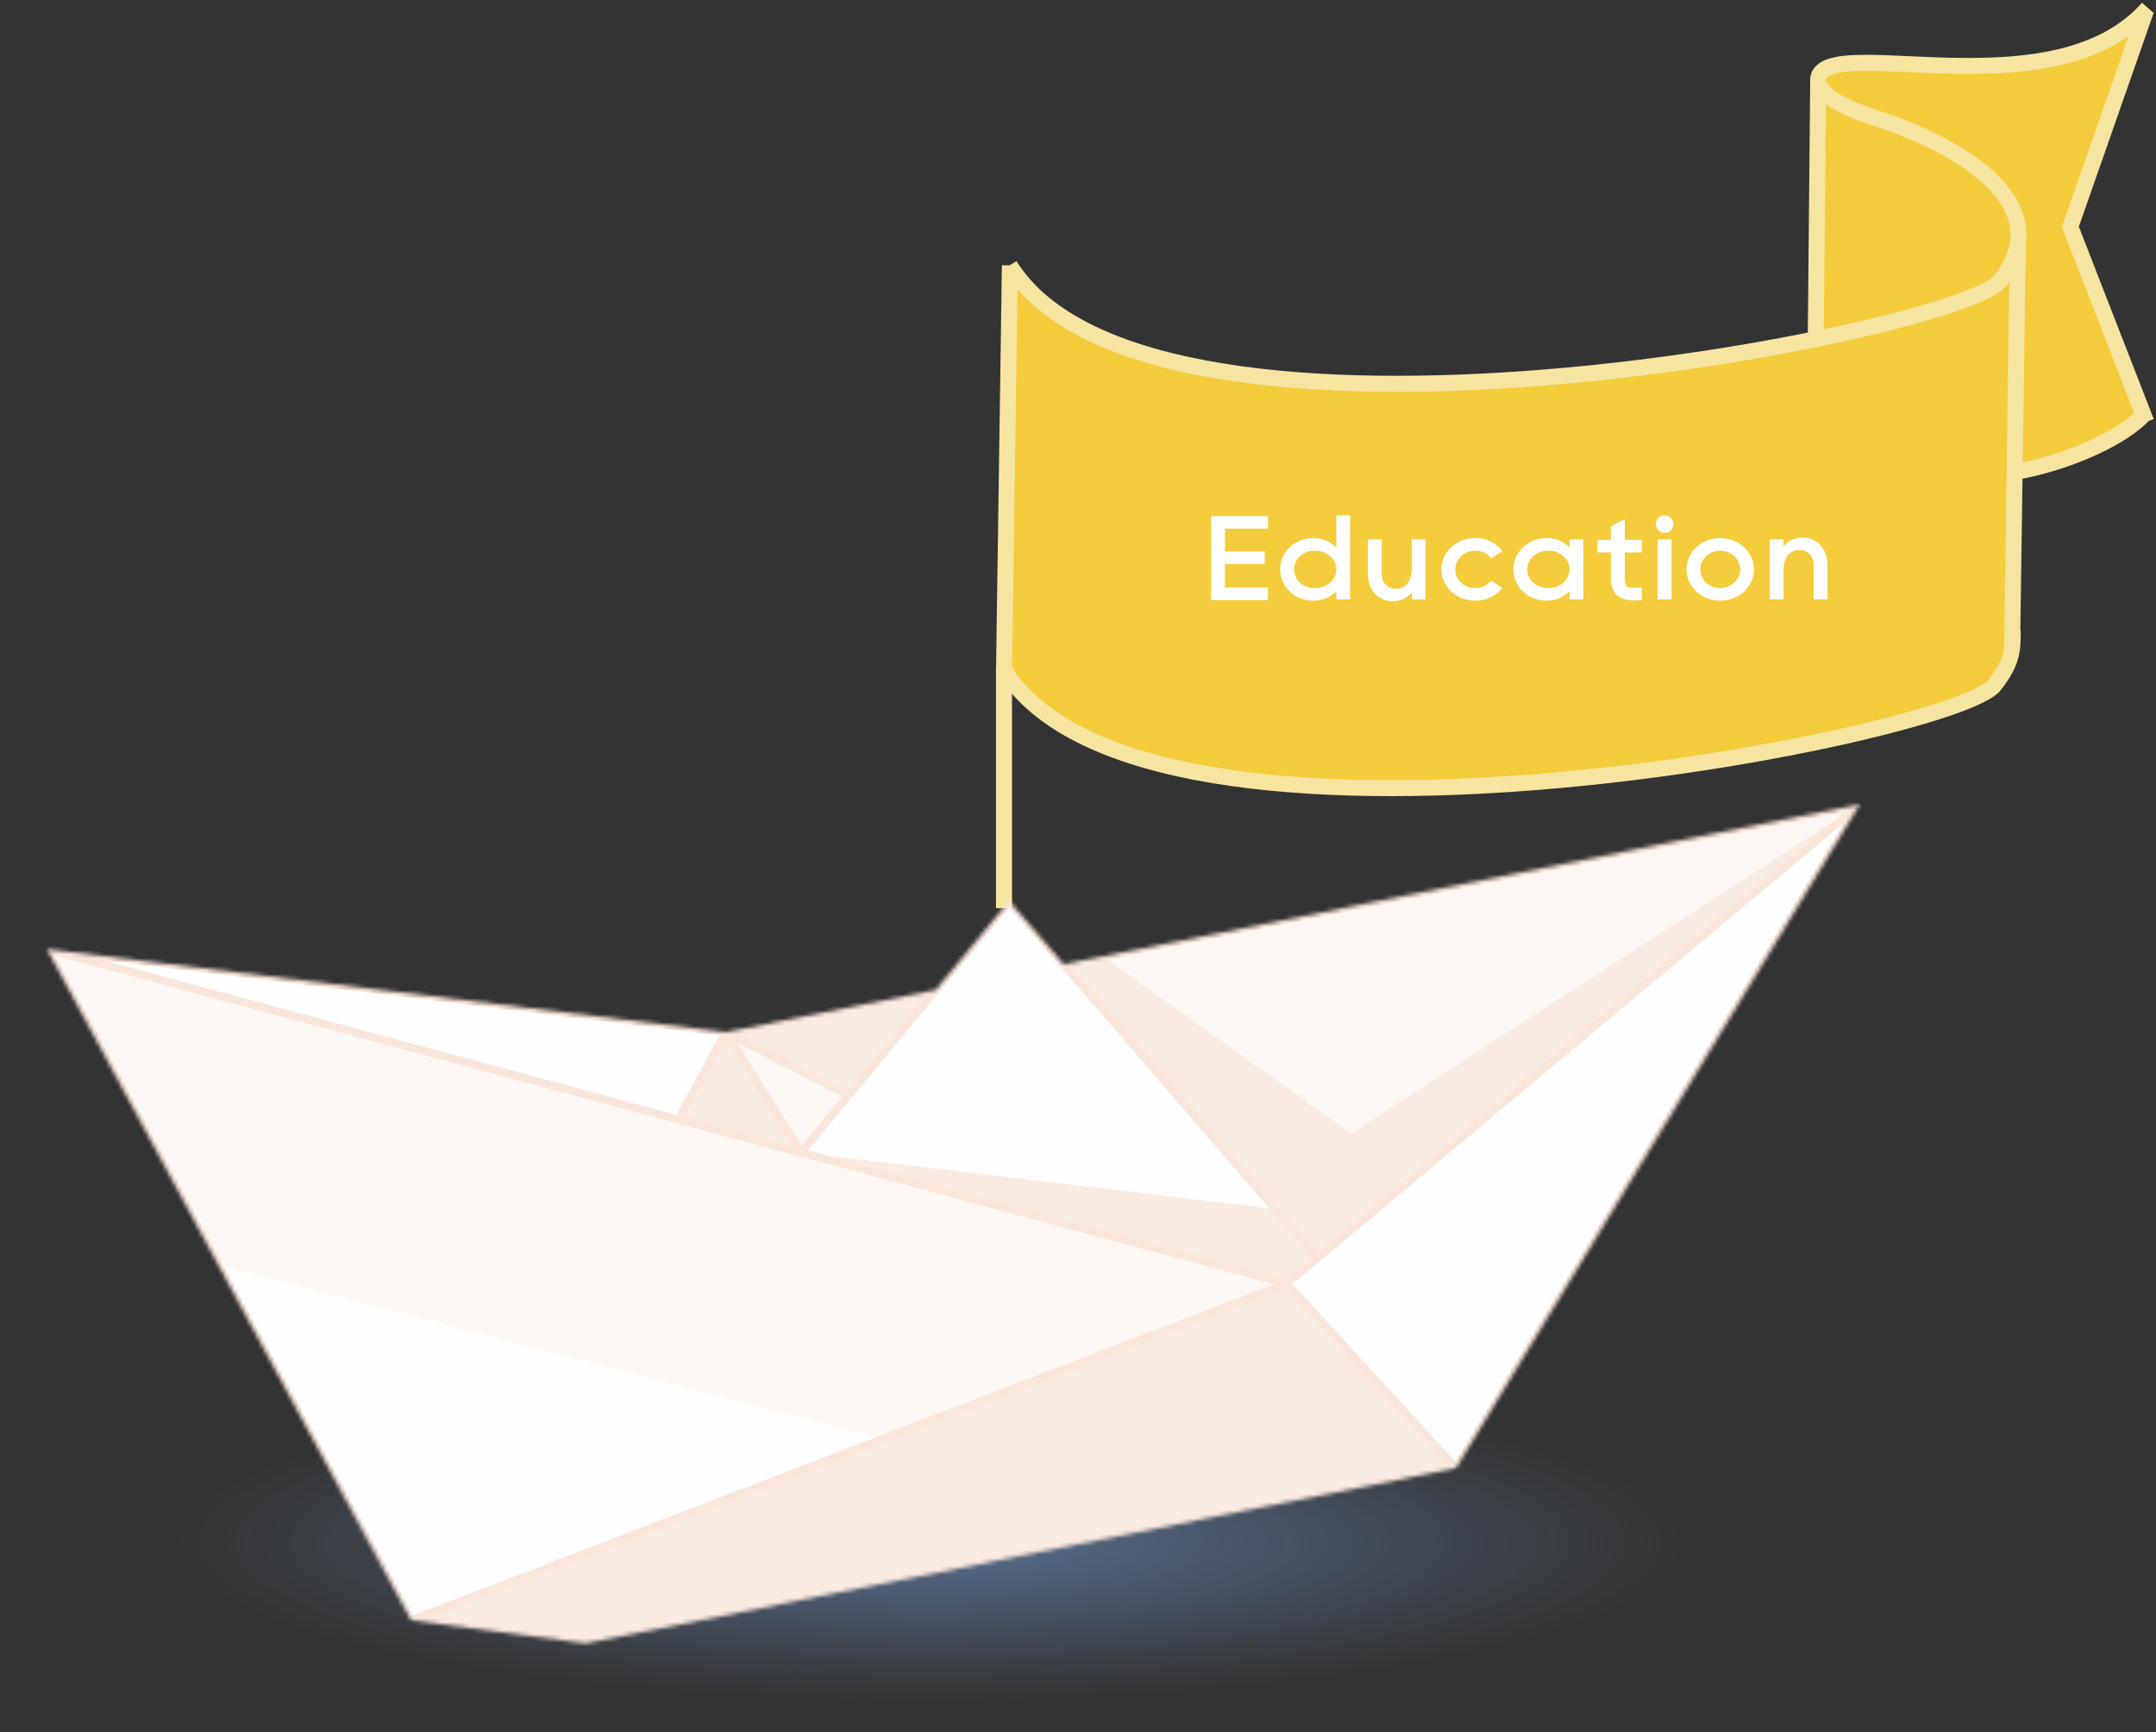
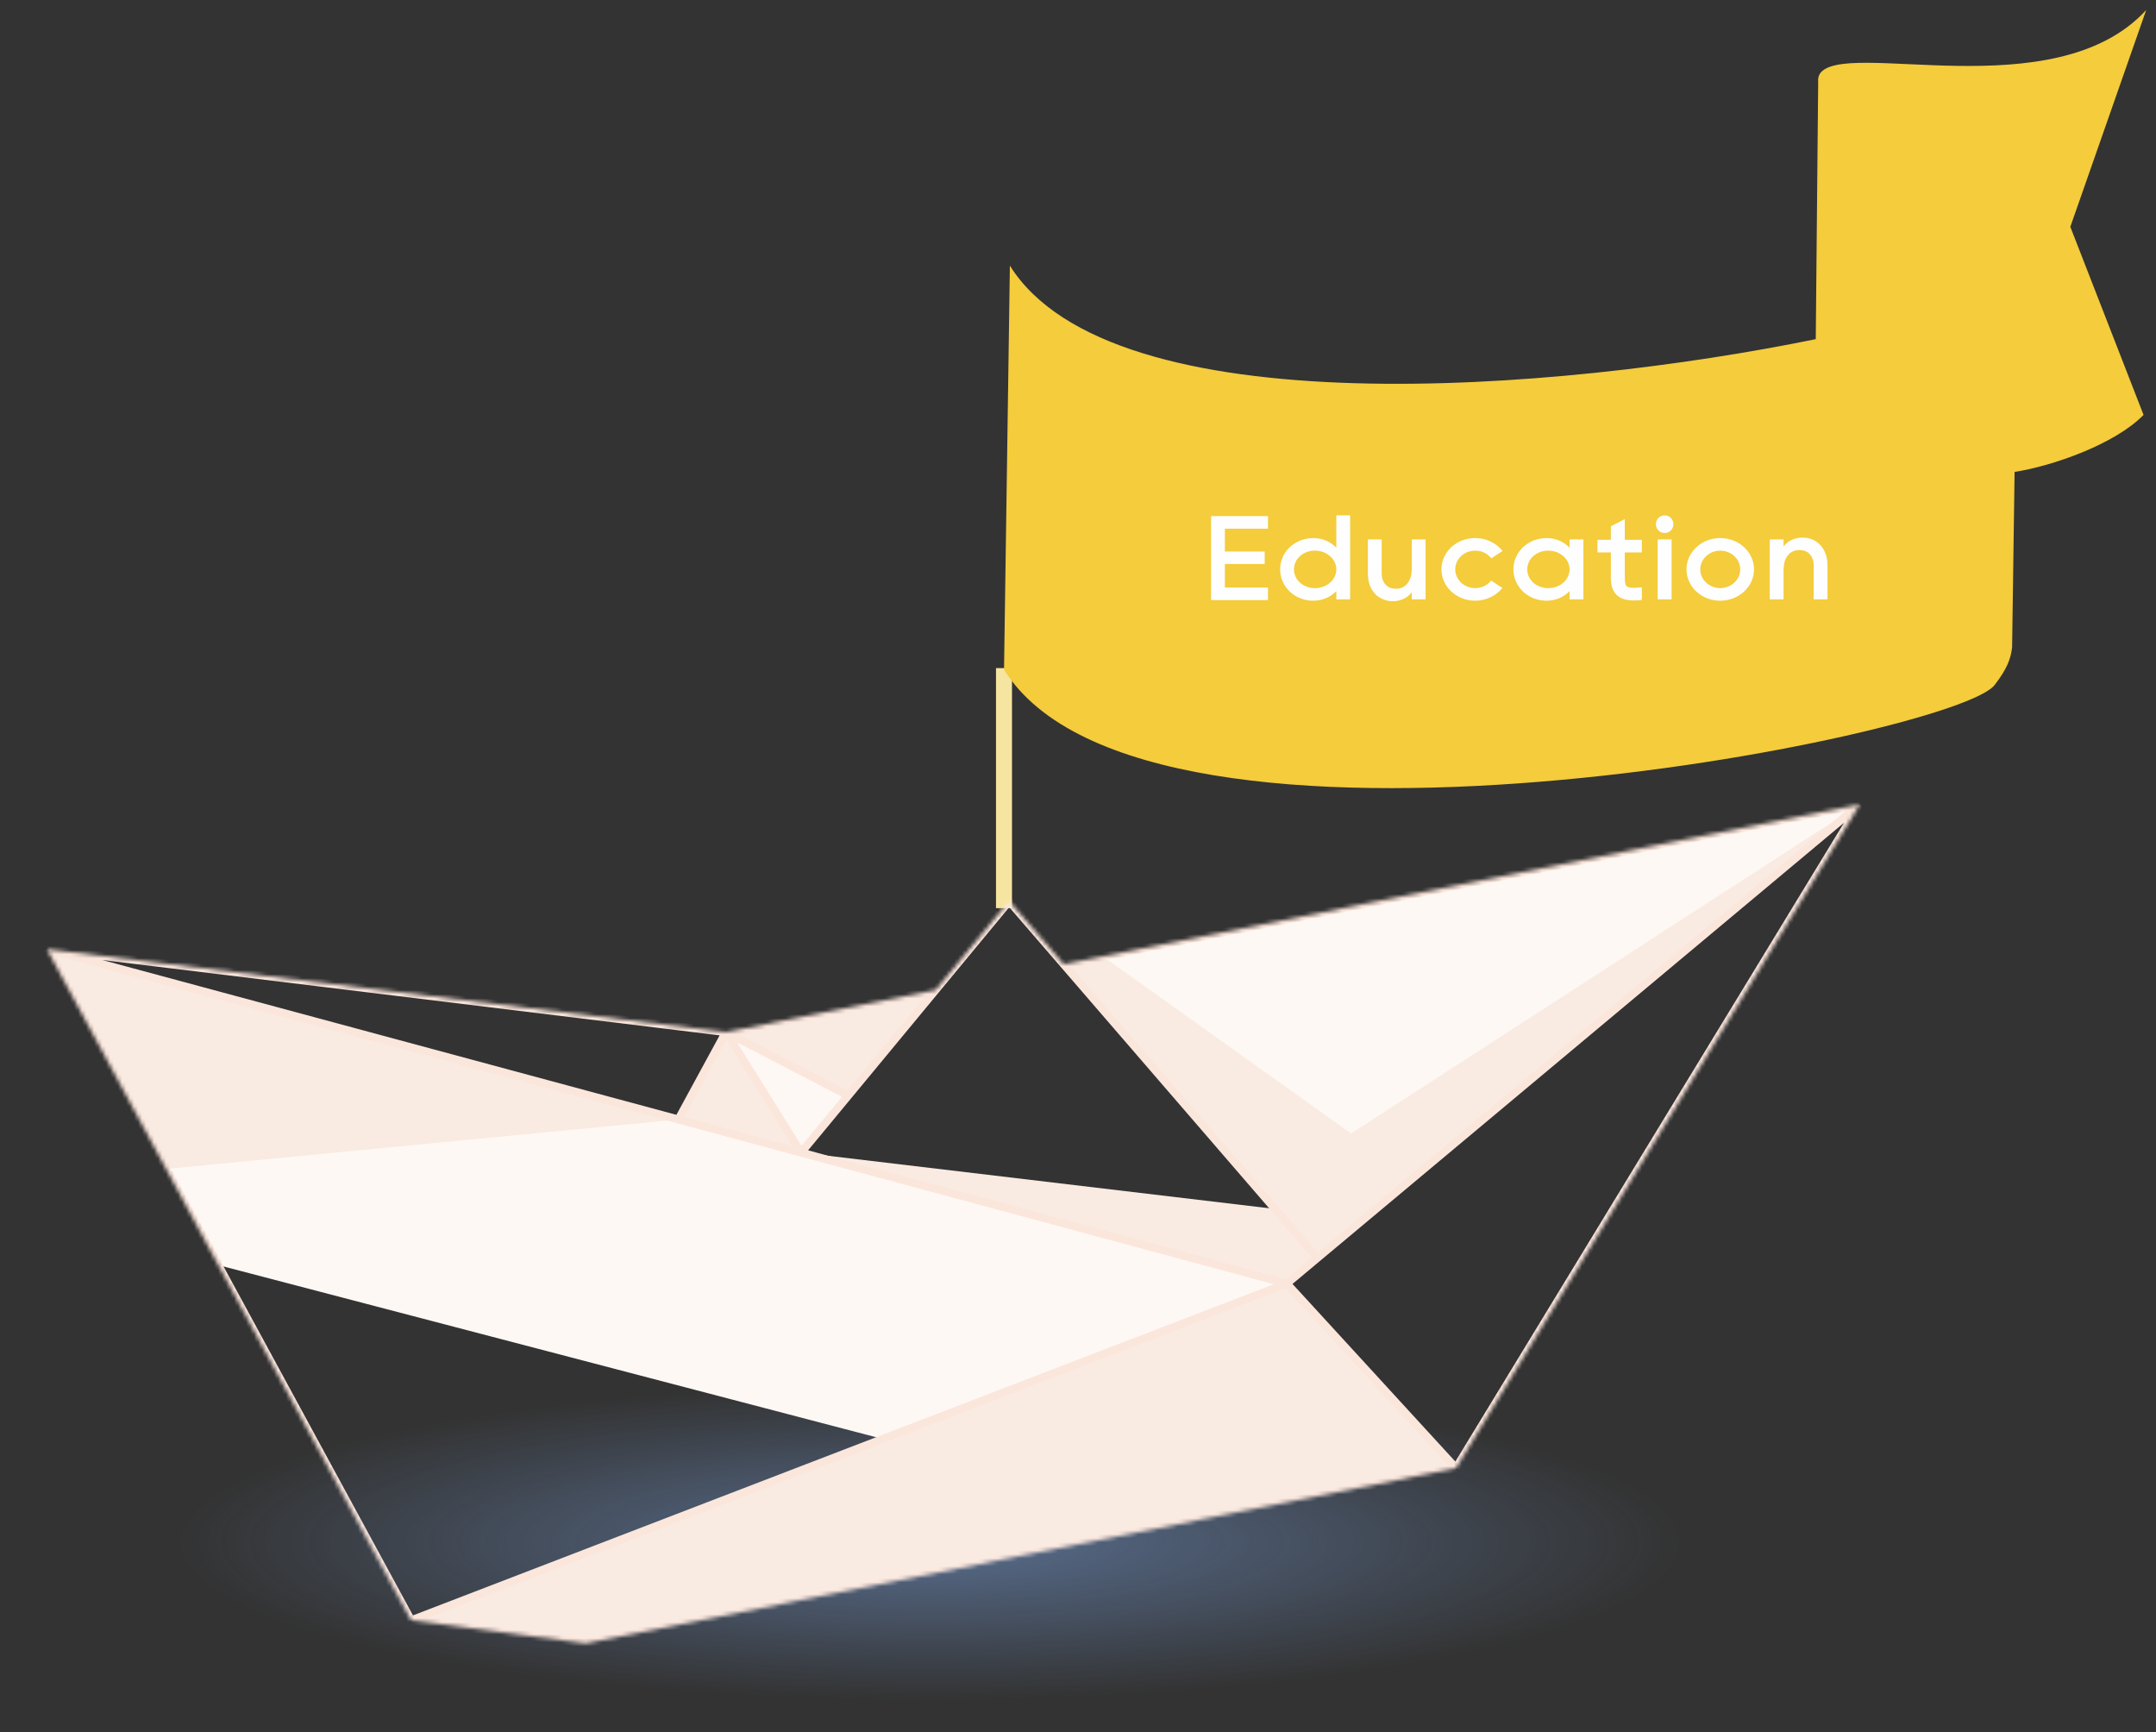
<svg xmlns="http://www.w3.org/2000/svg" width="539" height="433" viewBox="0 0 539 433" fill="none">
  <rect x="0" y="0" width="539" height="433" fill="#333333" stroke="none" />
  <ellipse cx="232.5" cy="385.5" rx="188.5" ry="39.5" fill="url(#paint0_radial_892_14468)" fill-opacity="0.5" />
  <path d="M251 169V225" stroke="#F6E4A1" stroke-width="4" stroke-linecap="square" />
  <path d="M453.94 84.772C389.453 97.957 277.945 107.07 252.47 66.402L251.008 167.392C286.477 224.337 490.287 183.916 498.78 171.054C501.753 167.195 502.716 164.614 503.028 161.795L503.648 117.958C512.85 116.545 528.655 111.133 535.887 103.708L517.582 56.694L536.551 2.5C513.648 27.486 460.523 9.41 454.897 18.538C454.715 18.893 454.603 19.245 454.554 19.592C454.518 19.852 454.516 20.108 454.547 20.363L453.94 84.772Z" fill="#F4CC3C" />
-   <path d="M252.416 66.314C287.862 123.278 491.702 82.852 500.195 69.989C515.769 49.776 486.512 35.076 469.053 29.563C466.222 28.669 452.066 24.051 454.897 18.538C460.56 9.35 514.351 27.726 537 2M251 167.379C286.446 224.343 490.286 183.917 498.78 171.054C503.166 165.361 503.177 162.451 503.177 157.452M503.605 117.964C513.102 116.516 529.691 110.785 536.572 102.969M252.472 66.314L251 167.949M504.461 60.482L503.027 161.867M454.554 19.592L453.94 84.772M536.551 2.5L517.306 57.483M517.305 55.983L536.572 105.468" stroke="#F6E4A1" stroke-width="4" />
  <path d="M316.99 132.15V129H302.77V150H306.22H316.99V146.85H306.22V140.97H316.18V137.85H306.22V132.15H316.99ZM334.079 128.82V136.89C333.419 136.23 332.609 135.63 331.709 135.21C330.719 134.76 329.609 134.52 328.469 134.49C327.359 134.49 326.219 134.67 325.169 135.06C324.119 135.48 323.189 136.08 322.409 136.8C320.879 138.27 320.009 140.31 320.039 142.32C320.009 144.33 320.879 146.37 322.409 147.84C323.189 148.59 324.119 149.19 325.169 149.58C326.219 150 327.359 150.18 328.469 150.15C329.609 150.12 330.719 149.88 331.709 149.43C332.609 149.01 333.419 148.44 334.079 147.75V149.82H337.529V128.82H334.079ZM332.249 145.86C331.709 146.28 331.079 146.58 330.449 146.76C329.789 146.94 329.129 147.03 328.469 147C327.149 146.94 325.889 146.46 324.959 145.59C324.029 144.75 323.489 143.55 323.489 142.32C323.489 141.09 324.029 139.89 324.959 139.05C325.889 138.18 327.149 137.7 328.469 137.64C329.129 137.61 329.789 137.7 330.449 137.88C331.079 138.06 331.709 138.39 332.249 138.81C333.359 139.62 334.079 140.94 334.079 142.32C334.079 143.7 333.359 145.02 332.249 145.86ZM352.95 134.82V142.41C352.92 142.62 352.92 142.8 352.89 142.98C352.83 143.67 352.71 144.27 352.44 144.84C352.2 145.41 351.84 145.95 351.39 146.31C350.97 146.7 350.49 146.91 350.01 147.03C349.53 147.18 349.05 147.18 348.54 147.12C348.03 147.09 347.61 146.97 347.22 146.76C346.86 146.58 346.53 146.31 346.26 145.95C345.96 145.62 345.72 145.14 345.6 144.66C345.51 144.42 345.48 144.15 345.45 143.88C345.42 143.73 345.42 143.58 345.42 143.46V142.98V134.82H341.97V142.98V143.52C341.97 143.73 341.97 143.91 342 144.12C342.03 144.54 342.09 144.93 342.18 145.35C342.36 146.19 342.69 147 343.23 147.78C343.5 148.17 343.83 148.56 344.22 148.89C344.61 149.19 345.06 149.49 345.54 149.7C346.02 149.91 346.53 150.09 347.04 150.18C347.55 150.27 348.06 150.3 348.54 150.27C349.5 150.24 350.55 149.94 351.39 149.43C352.02 149.07 352.56 148.56 352.95 148.02V149.82H356.4V134.82H352.95ZM368.793 147C366.033 147 363.813 144.9 363.813 142.32C363.813 141.06 364.353 139.86 365.283 138.99C366.243 138.12 367.473 137.64 368.793 137.64H368.823C370.413 137.64 371.883 138.33 372.813 139.56L375.633 137.73C374.073 135.72 371.523 134.49 368.823 134.49C368.823 134.49 368.823 134.49 368.793 134.49C366.543 134.49 364.413 135.3 362.823 136.77C361.233 138.27 360.363 140.22 360.363 142.29C360.333 146.61 364.113 150.15 368.793 150.15C371.463 150.15 374.013 148.95 375.603 146.97L372.783 145.11C371.853 146.31 370.383 147 368.793 147ZM392.398 134.82V136.89C391.738 136.23 390.928 135.63 390.028 135.21C389.038 134.76 387.928 134.52 386.788 134.49C385.678 134.49 384.538 134.67 383.488 135.06C382.438 135.48 381.508 136.08 380.728 136.8C379.198 138.27 378.328 140.31 378.358 142.32C378.328 144.33 379.198 146.37 380.728 147.84C381.508 148.59 382.438 149.19 383.488 149.58C384.538 149.97 385.678 150.18 386.788 150.15C387.928 150.12 389.038 149.88 390.028 149.43C390.928 149.01 391.738 148.44 392.398 147.75V149.82H395.848V134.82H392.398ZM390.568 145.86C390.028 146.28 389.398 146.58 388.768 146.76C388.108 146.94 387.448 147.03 386.788 147C385.468 146.94 384.208 146.46 383.278 145.59C382.348 144.75 381.808 143.55 381.808 142.32C381.808 141.09 382.348 139.89 383.278 139.05C384.208 138.18 385.468 137.7 386.788 137.64C387.448 137.61 388.108 137.7 388.768 137.88C389.398 138.06 390.028 138.39 390.568 138.81C391.678 139.62 392.398 140.94 392.398 142.32C392.398 143.7 391.678 145.02 390.568 145.86ZM410.459 138.09V134.94H406.199V129.75L402.719 131.55V134.94H399.359V138.09H402.719V144.21C402.719 146.1 402.989 148.02 404.819 149.22C405.809 149.88 407.099 150.09 408.479 150.09C409.139 150.09 409.799 150.03 410.459 149.97V146.79C409.169 146.94 407.459 147.06 406.829 146.64C406.499 146.46 406.199 146.1 406.199 144.21V138.09H410.459ZM417.901 149.82V134.82H414.421V149.82H417.901ZM416.161 133.23C417.391 133.23 418.351 132.24 418.351 131.04C418.351 129.81 417.391 128.82 416.161 128.82C414.931 128.82 413.971 129.81 413.971 131.04C413.971 132.24 414.931 133.23 416.161 133.23ZM430.047 134.49C425.397 134.49 421.617 138 421.617 142.32C421.617 146.64 425.397 150.15 430.047 150.15C434.727 150.15 438.507 146.64 438.507 142.32C438.507 138 434.727 134.49 430.047 134.49ZM430.047 147C427.317 147 425.067 144.9 425.067 142.32C425.067 139.74 427.317 137.64 430.047 137.64C432.807 137.64 435.057 139.74 435.057 142.32C435.057 144.9 432.807 147 430.047 147ZM456.871 149.82V141.66V141.12C456.871 140.91 456.841 140.73 456.841 140.52C456.811 140.13 456.751 139.71 456.661 139.29C456.451 138.45 456.151 137.64 455.581 136.86C455.311 136.47 454.981 136.11 454.591 135.78C454.201 135.45 453.781 135.15 453.301 134.94C452.821 134.73 452.311 134.55 451.801 134.46C451.291 134.4 450.781 134.37 450.301 134.37C449.311 134.43 448.291 134.7 447.421 135.21C446.791 135.57 446.281 136.08 445.891 136.62V134.82H442.441V149.82H445.891V142.23C445.891 142.05 445.921 141.84 445.951 141.66C445.981 141 446.131 140.37 446.371 139.8C446.641 139.23 447.001 138.69 447.421 138.33C447.871 137.97 448.351 137.73 448.831 137.61C449.311 137.49 449.761 137.46 450.301 137.52C450.811 137.55 451.231 137.67 451.591 137.88C451.981 138.06 452.311 138.33 452.581 138.69C452.851 139.02 453.091 139.5 453.241 139.98C453.301 140.25 453.361 140.49 453.391 140.79C453.391 140.91 453.421 141.06 453.421 141.18V141.66V149.82H456.871Z" fill="#FEFEFE" />
  <mask id="mask0_892_14468" style="mask-type:alpha" maskUnits="userSpaceOnUse" x="11" y="201" width="454" height="210">
    <path d="M146.437 410.772L102.78 405.026L39.298 288.094L11.695 237.251L181.484 257.98L233.894 247.449L252.287 225.22L265.924 241.012L465 201.01L363.995 366.983L146.437 410.772Z" fill="#FEFEFE" />
  </mask>
  <g mask="url(#mask0_892_14468)">
-     <path d="M146.437 410.772L102.78 405.026L39.298 288.094L11.695 237.251L181.484 257.98L233.894 247.449L252.287 225.22L265.924 241.012L465 201.01L363.995 366.983L146.437 410.772Z" fill="#FEFEFE" />
    <path d="M465 201.01L329.327 314.437L321.679 320.831L224.619 358.163L52.434 312.29L39.298 288.094L11.695 237.251L169.6 279.826L181.484 257.98L233.894 247.449L212.057 273.838L200.261 288.094L318.747 302.184L265.924 241.012L465 201.01Z" fill="#F9EBE2" />
-     <path d="M146.437 410.772L102.78 405.026L190.223 371.393L220.678 359.679L54.568 316.22L41.521 292.188L11.695 237.251L169.6 279.826L181.484 257.98L233.894 247.449L212.057 273.838L200.261 288.094L321.679 320.831L329.327 314.437L315.505 298.43L265.924 241.012L465 201.01L329.327 314.437L321.679 320.831L363.995 366.983L146.437 410.772Z" fill="#FEF8F4" />
+     <path d="M146.437 410.772L102.78 405.026L190.223 371.393L220.678 359.679L54.568 316.22L41.521 292.188L169.6 279.826L181.484 257.98L233.894 247.449L212.057 273.838L200.261 288.094L321.679 320.831L329.327 314.437L315.505 298.43L265.924 241.012L465 201.01L329.327 314.437L321.679 320.831L363.995 366.983L146.437 410.772Z" fill="#FEF8F4" />
    <path d="M146.437 410.772L102.78 405.026L321.679 320.831L281.93 310.114L200.261 288.094L169.6 279.826L181.484 257.98L233.894 247.449L212.057 273.838L181.484 257.98L200.261 288.094L281.93 310.114L321.679 320.831L329.327 314.437L315.112 297.974L265.924 241.012L275.285 238.742L337.773 283.315L465 201.01L329.327 314.437L321.679 320.831L363.995 366.983L146.437 410.772Z" fill="#F9EBE2" />
    <path d="M102.782 405.026L146.439 410.772L363.997 366.983M102.782 405.026L321.681 320.831M102.782 405.026L39.299 288.094L11.697 237.251M363.997 366.983L465.001 201.01M363.997 366.983L321.681 320.831M465.001 201.01L329.329 314.437M465.001 201.01L265.926 241.012M321.681 320.831L200.262 288.094M321.681 320.831L329.329 314.437M11.697 237.251L181.486 257.98M11.697 237.251L169.601 279.826M200.262 288.094L181.486 257.98M200.262 288.094L212.059 273.838M200.262 288.094L169.601 279.826M329.329 314.437L265.926 241.012M181.486 257.98L233.895 247.449M181.486 257.98L212.059 273.838M181.486 257.98L169.601 279.826M233.895 247.449L252.289 225.22L265.926 241.012M233.895 247.449L212.059 273.838" stroke="#FBE6DC" stroke-width="2" stroke-linejoin="bevel" />
  </g>
  <defs>
    <radialGradient id="paint0_radial_892_14468" cx="0" cy="0" r="1" gradientUnits="userSpaceOnUse" gradientTransform="translate(232.5 385.5) rotate(90) scale(39.5 188.5)">
      <stop stop-color="#7DA7E7" />
      <stop offset="1" stop-color="#7DA7E7" stop-opacity="0" />
    </radialGradient>
  </defs>
</svg>